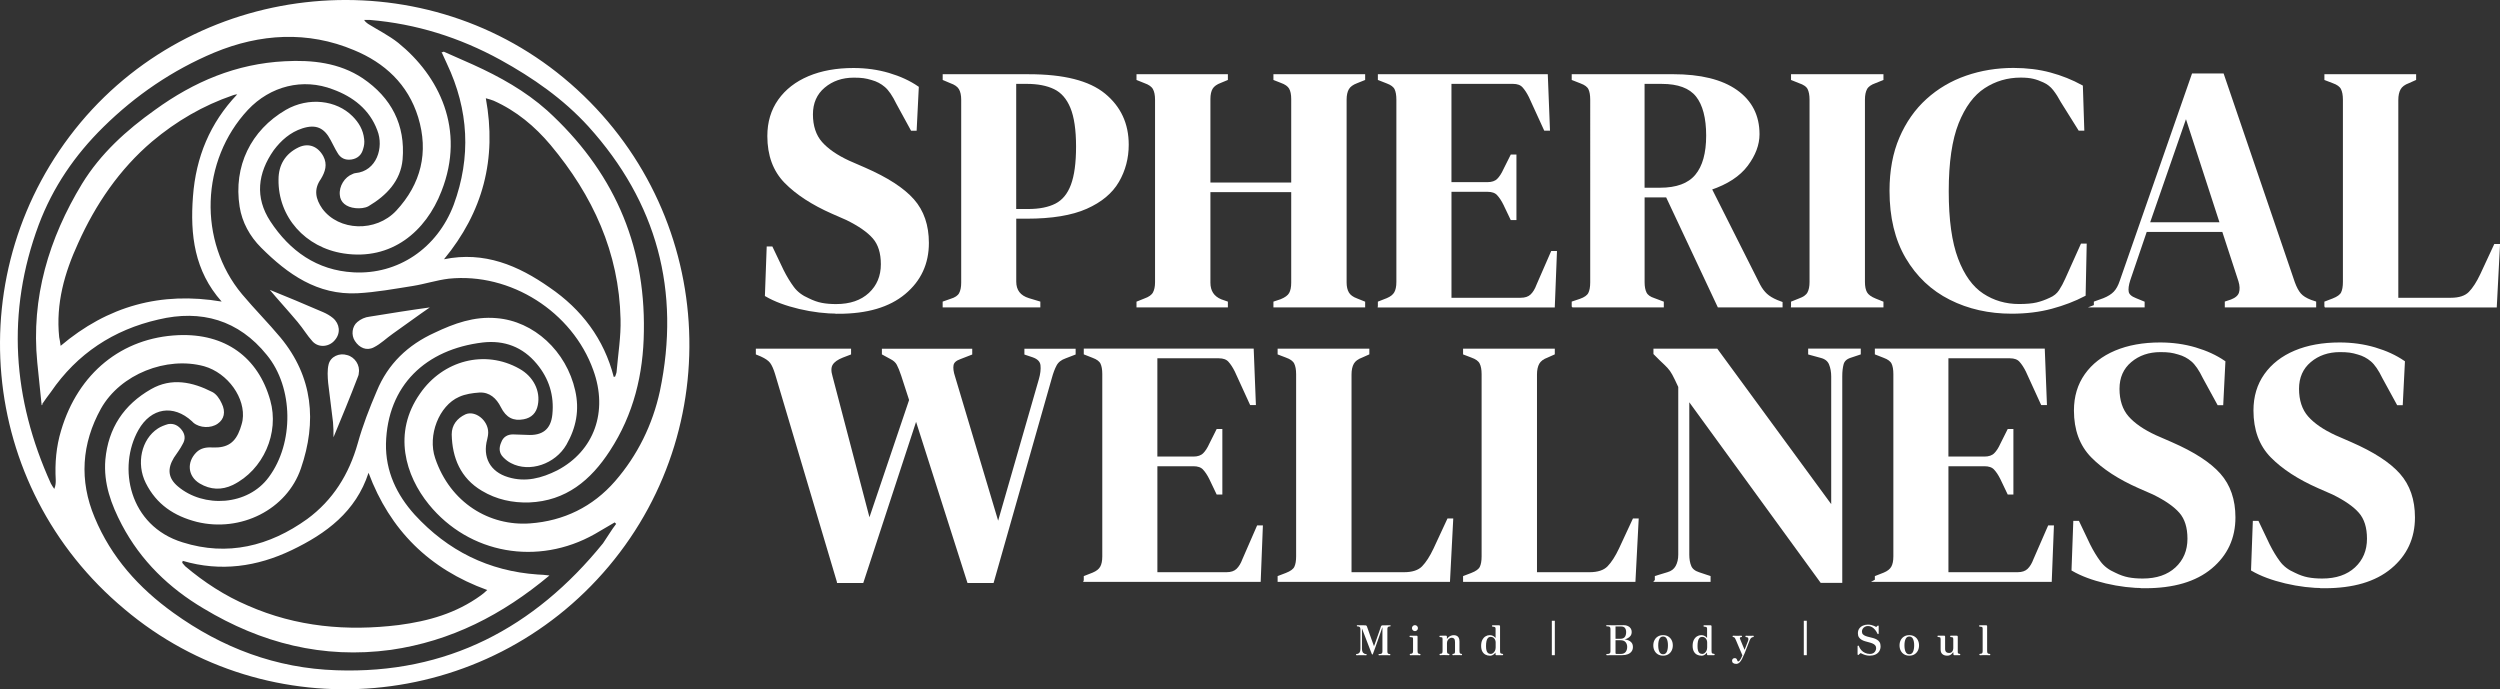
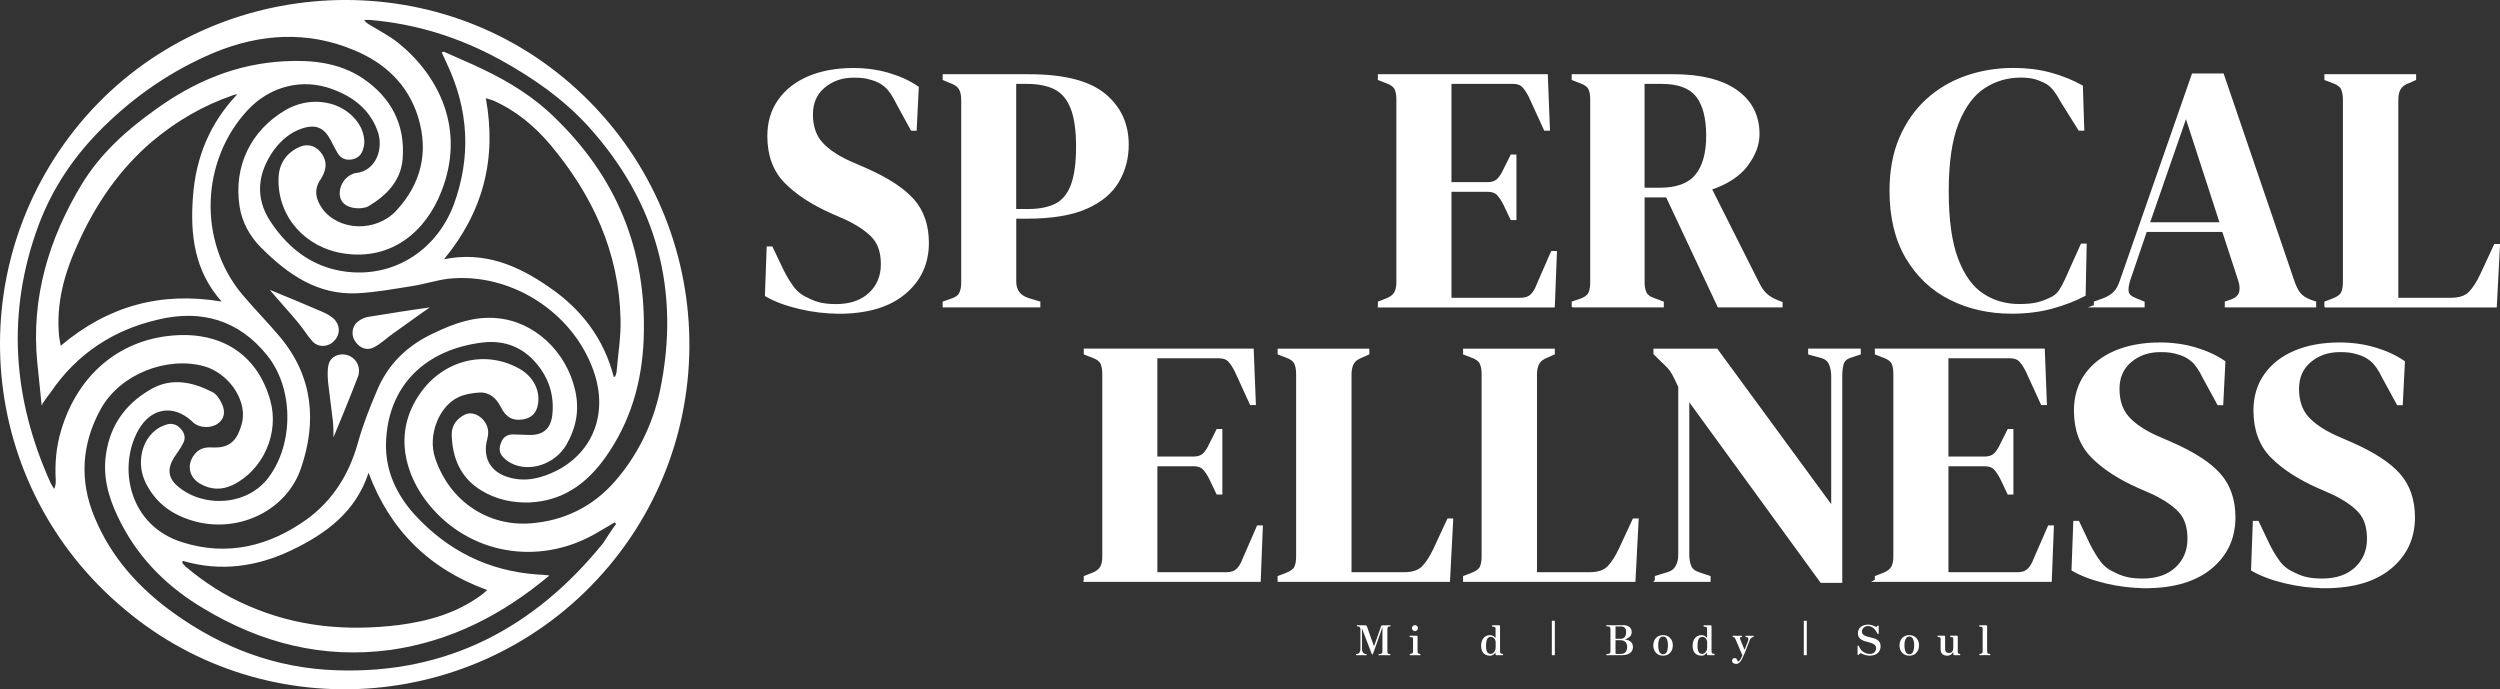
<svg xmlns="http://www.w3.org/2000/svg" id="Layer_1" data-name="Layer 1" viewBox="0 0 935.94 258.04">
  <rect x="0" y="0" width="935.94" height="258.04" fill="#333333" stroke="none" />
  <defs>
    <style>
      .cls-1, .cls-2 {
        fill: #fff;
      }

      .cls-2 {
        stroke: #fff;
        stroke-miterlimit: 10;
      }
    </style>
  </defs>
  <g id="_01_Triskele_Knot" data-name="01 Triskele Knot">
    <path class="cls-1" d="m46.55,228C-8.45,182.11-15.73,100.88,30.16,45.88,75.32-8.03,157.1-15.49,211,29.13c55.91,46.26,62.65,128.39,16.94,182.85-45.89,54.64-127.48,61.56-181.39,16.03Zm184.12-31.87c-.18-.18-.36-.36-.55-.55-2.55,1.46-4.92,2.91-7.47,4.37-21.31,12.02-46.99,7.47-62.1-11.11-8.74-10.74-13.66-26.77-3.28-41.52,8.56-12.38,24.22-16.57,37.15-9.29,5.28,2.91,8.01,8.38,6.92,13.66-.55,2.91-2.37,4.74-5.28,5.28-3.82.73-6.56-.55-8.56-4.55-1.64-3.28-4.19-5.65-8.01-5.46-2.55.18-5.28.55-7.65,1.64-7.47,3.28-11.84,14.39-8.92,22.95,5.65,16.75,20.4,25.5,35.51,24.4,12.57-.91,23.49-6.19,31.87-15.84,8.38-9.65,14.02-21.13,16.75-33.69,7.83-37.52-1.09-70.66-26.77-99.07-9.47-10.38-20.76-18.21-32.96-24.95-15.3-8.38-31.51-13.48-48.81-14.93h-2.19c.55.91,1.09,1.09,1.46,1.46,3.82,2.37,7.83,4.37,11.29,7.1,15.3,12.38,25.31,32.42,16.21,55.55-5.83,15.12-18.76,26.04-36.61,23.31-14.39-2.19-24.59-13.66-24.4-27.68,0-5.46,2.55-9.65,7.47-12.02,3.82-1.82,7.28-.36,9.29,3.28,1.64,3.1.73,5.83-.91,8.56-2.73,3.82-2,7.47.55,11.11,6.19,8.38,20.03,8.92,27.68.73,9.29-10.02,12.2-21.85,8.2-34.97-3.82-12.38-12.57-20.4-24.04-25.13-17.3-7.28-35.15-6.19-52.27.91-15.66,6.56-29.5,16.03-41.52,27.86-10.74,10.56-18.94,22.58-24.22,36.61-12.2,32.78-9.83,65.2,4.55,96.89.36.73.91,1.46,1.27,2,.55-1.27.55-2.37.55-3.28-.36-6.37.18-12.57,2-18.58,6.37-21.49,22.76-34.78,43.89-35.7,17.48-.73,29.87,8.2,34.42,24.4,3.46,12.2-2.55,26.04-14.02,31.69-4.19,2-8.38,1.82-12.38-.55-4.55-2.73-4.92-8.01-1.27-11.66,1.64-1.64,3.82-2,6.19-1.82,5.46.18,8.38-1.82,10.2-6.92.36-1.09.73-2.19.91-3.28,1.27-8.2-5.46-17.67-14.39-20.22-14.02-3.82-31.32,2.91-38.61,15.84-7.28,13.11-8.2,26.95-2.37,40.79,6.19,14.93,16.57,26.41,29.5,35.7,18.21,13.11,38.43,20.76,61.01,21.49,41.34,1.46,74.12-15.84,99.8-47.53,1.64-2.37,3.1-4.92,4.92-7.28ZM15.59,151.69c-.55-5.28-1.09-10.56-1.64-16.03-2.37-24.22,4.37-46.44,16.75-66.84,6.92-11.29,16.57-20.03,27.32-27.68,14.57-10.56,30.41-17.3,48.63-18.21,10.2-.55,20.4.55,29.14,6.37,10.74,7.28,16.03,17.48,14.93,30.41-.73,8.01-6.01,13.48-12.75,17.48-1.27.73-3.28.91-4.92.73-3.46-.36-5.65-2.19-5.83-4.92-.36-3.28,1.82-6.74,4.74-7.83.36-.18.73-.36,1.09-.36,8.01-.73,10.74-9.65,8.2-16.03-2.91-7.83-9.11-12.57-16.57-15.3-11.29-4.37-23.49-1.27-31.87,7.65-17.67,18.94-18.76,49.17-2.19,69.02,4.74,5.65,9.83,10.74,14.39,16.21,12.2,14.75,13.66,31.51,7.65,48.99-5.28,15.48-22.58,24.04-38.97,20.03-8.56-2.19-15.12-6.56-19.12-14.57-3.64-7.28-1.64-16.39,4.55-20.4,1.09-.73,2.55-1.27,3.82-1.64,2.19-.36,3.82.55,5.1,2.19,1.27,1.64,1.46,3.46.36,5.28-.91,1.82-2.19,3.46-3.28,5.1-2.55,4.19-2.19,7.65,1.46,10.74,9.65,8.2,26.22,7.28,34.06-3.46,9.47-12.75,9.29-33.51-.73-45.71-10.56-13.11-24.59-17.12-40.61-13.29-16.75,3.82-30.41,12.75-40.25,27.14-1.09,1.46-2.19,2.91-3.28,4.55q.36.36-.18.36ZM88.8,35.32c-.55,0-1.09.18-1.64.36-11.11,3.82-21.13,9.65-30.23,17.3-12.2,10.38-21.13,23.49-27.68,38.06-5.1,11.11-8.38,22.58-7.1,35.15.18.91.36,1.82.55,3.28,17.67-14.93,37.52-20.4,60.28-16.57-10.2-11.47-11.84-24.95-10.74-39.34,1.09-14.75,6.37-27.5,16.57-38.24Zm77.22-16.03c3.64,1.64,7.47,3.28,11.11,4.92,10.02,4.55,19.49,9.83,27.68,17.12,24.4,22.22,36.79,49.54,36.24,82.68-.18,16.03-3.82,31.14-12.75,44.8-7.1,10.93-16.39,18.76-30.23,19.3-6.19.18-12.2-1.09-17.67-4.37-8.01-4.74-11.11-12.38-11.29-21.13,0-3.46,2-6.01,5.1-7.47,3.64-1.64,8.56,2.19,8.56,6.74,0,.91-.18,1.82-.36,2.55-1.82,6.74,1.09,12.2,7.83,14.21,6.56,2,12.57.36,18.39-2.55,13.84-7.28,19.12-22.04,13.48-37.52-7.83-21.85-30.96-36.61-54.09-34.24-4.55.55-8.92,2-13.48,2.73-6.92,1.09-13.84,2.37-20.76,2.73-14.93.73-26.04-7.1-36.06-17.12-4.19-4.19-7.1-9.47-8.01-15.3-2.37-15.12,4.19-28.59,17.3-36.24,8.56-4.92,18.94-3.64,24.95,2.37,2.37,2.37,4.01,5.1,4.37,8.56.18,1.27,0,2.55-.36,3.64-.55,2.19-2,3.64-4.37,4.01-2.37.36-4.19-.55-5.28-2.55-.91-1.46-1.64-3.1-2.55-4.74-2.37-4.55-5.46-6.01-10.56-4.37-4.55,1.46-8.01,4.55-10.74,8.2-6.01,8.56-7.1,17.67-1.27,26.59,7.28,11.11,17.48,18.39,31.14,19.12,16.57.91,31.32-8.92,37.52-25.31,6.56-17.85,5.65-35.51-2.55-52.81-.73-1.46-1.27-2.91-2-4.37.55.18.73,0,.73-.18Zm63.74,121.84c.18,0,.36-.18.55-.18.18-.73.55-1.27.55-2,.55-6.56,1.64-12.93,1.46-19.49-.55-24.95-10.38-46.26-26.22-65.2-5.83-6.92-12.75-12.75-21.31-16.57-.91-.36-1.64-.55-2.91-.91,4.19,22.76-1.09,42.62-15.66,60.28,15.12-3.1,27.86,2.37,39.52,10.56,12.02,8.2,20.4,19.3,24.04,33.51Zm-24.04,74.3c-17.67,14.75-36.79,24.59-59.37,27.86-25.5,3.46-48.63-2.55-70.12-15.48-12.93-7.65-23.49-17.85-30.6-31.32-4.01-7.65-6.92-15.48-6.19-24.4,1.09-11.84,6.92-20.58,17.12-26.41,7.65-4.37,15.48-2.73,22.95,1.09,1.46.73,2.73,2.55,3.46,4.19,1.64,3.28.91,6.01-1.46,7.65-2.55,1.82-6.74,1.64-9.11-.36-.18-.18-.36-.36-.55-.55-6.92-6.37-15.3-5.1-20.03,3.28-7.83,13.84-3.64,35.88,16.57,42.07,16.75,5.28,32.42,1.46,46.62-8.74,9.65-7.1,15.66-16.75,18.94-28.41,1.82-6.56,4.37-13.11,7.1-19.49,4.19-10.2,11.66-17.3,21.67-21.85,7.28-3.46,14.75-6.19,23.13-5.46,14.02,1.09,26.22,12.38,29.5,27.14,1.64,7.28.36,13.84-3.28,20.22-4.19,7.28-13.84,10.56-20.76,6.92-1.09-.55-2-1.27-2.91-2.19-1.64-1.64-1.64-3.64-.73-5.65.73-2,2.37-2.91,4.37-2.91,1.82,0,3.64.18,5.28.18,5.65.36,8.92-2,9.47-7.65.73-7.1-1.27-13.48-5.83-18.94-5.28-6.37-12.2-8.92-20.22-8.01-21.31,2.55-35.7,16.03-36.24,37.88-.18,10.38,4.01,19.12,10.74,26.59,12.38,13.48,27.68,21.13,46.08,22.4,1.27,0,2.55.18,4.37.36Zm-137.32-5.46c0,.18-.18.55-.18.73.36.36.73.91,1.09,1.27,7.1,6.01,14.93,11.11,23.49,14.75,18.21,8.01,37.15,9.65,56.46,7.28,11.11-1.46,21.49-4.37,30.78-11.11.73-.55,1.46-1.09,2.37-2-21.67-7.83-36.42-22.4-44.44-43.89-4.74,14.57-15.84,22.76-28.77,28.96-12.93,6.19-26.59,8.2-40.79,4.01Zm69.93-91.42c-1.64.18-3.28.91-4.55,2-2,1.64-2.37,4.92-.91,7.1,1.64,2.55,4.37,3.82,7.1,2.37,2.55-1.27,4.74-3.46,7.1-5.1,4.92-3.46,9.83-7.1,13.84-9.83-6.74.91-14.75,2.19-22.58,3.46Zm-4.37,22.58c.18-.36.36-.91.36-1.46.55-2.91-1.46-6.01-4.37-6.74-2.91-.91-6.19.55-6.92,3.46-.55,2.19-.36,4.74-.18,6.92.55,4.92,1.27,9.83,1.82,14.75.18,1.82.18,3.64.18,5.65,3.1-7.47,6.19-14.93,9.11-22.58Zm-22.4-20.4c2,2.37,3.46,4.92,5.46,7.1,2.37,2.55,6.37,2,8.38-.55,2.19-2.55,1.82-6.01-.73-8.2-1.09-.91-2.37-1.64-3.64-2.19-7.1-3.1-14.21-6.01-20.03-8.38,2.73,3.28,6.74,7.65,10.56,12.2Z" />
  </g>
  <g>
    <g>
      <path class="cls-1" d="m507.86,245.29c-.13,0-.2-.08-.2-.25,0-.13.07-.2.2-.2.43,0,.78-.16,1.05-.47.27-.32.4-.85.4-1.6v-7.21c0-.37-.09-.64-.26-.81-.17-.17-.47-.25-.89-.25-.13,0-.2-.07-.2-.22s.07-.22.2-.22c.09,0,.41,0,.96.02.55,0,1.2.02,1.95.02.35,0,.57.13.67.4.02.05.08.22.18.5s.22.63.37,1.05c.15.42.31.89.49,1.39.18.5.35,1,.53,1.49s.35.96.5,1.39c.16.43.28.79.39,1.08.1.29.17.46.19.53.04-.09.13-.32.26-.69.13-.37.29-.81.48-1.35.19-.53.38-1.09.59-1.66.21-.58.4-1.13.58-1.66s.33-.97.46-1.34c.12-.37.2-.59.22-.66.09-.31.32-.46.68-.46.75,0,1.38,0,1.89-.02.51-.01.79-.02.87-.02.13,0,.2.07.2.22s-.07.22-.2.22c-.38,0-.65.08-.8.24-.15.16-.22.39-.22.69v8.44c0,.33.06.58.19.74s.37.25.74.25c.13,0,.2.07.2.2,0,.17-.07.25-.2.25-.1,0-.31,0-.61-.02-.3-.02-.69-.02-1.17-.02-.3,0-.61,0-.94,0-.33,0-.61.01-.84.02-.24.01-.39.02-.46.02-.16,0-.23-.08-.23-.25,0-.13.08-.2.23-.2.47,0,.8-.07.98-.22.17-.15.26-.4.26-.77v-9.1c-.67,1.95-1.24,3.58-1.7,4.88-.46,1.3-.83,2.33-1.1,3.09-.27.76-.53,1.46-.77,2.1-.03.08-.06.13-.08.15-.03.02-.07.02-.12.02-.08,0-.14-.05-.19-.14,0,0-.07-.17-.19-.47s-.27-.71-.46-1.2c-.19-.5-.4-1.05-.64-1.66-.24-.61-.48-1.23-.72-1.87-.24-.63-.48-1.24-.7-1.83-.23-.58-.43-1.1-.6-1.55-.18-.45-.3-.79-.39-1.01v7.49c0,.78.16,1.33.46,1.63.31.3.67.46,1.08.46.15,0,.23.07.23.2,0,.17-.08.25-.23.25-.1,0-.31,0-.63-.02-.32-.02-.7-.02-1.15-.02-.54,0-.94,0-1.21.02s-.47.02-.58.02Z" />
      <path class="cls-1" d="m528.02,245.29c-.17,0-.25-.08-.25-.25,0-.17.08-.26.25-.26.39,0,.66-.08.79-.25s.2-.43.2-.8v-4.4c0-.29-.03-.48-.08-.58-.06-.1-.16-.15-.3-.16-.07,0-.19-.02-.36-.04-.17-.01-.29-.03-.36-.04-.14-.03-.22-.12-.22-.26,0-.17.08-.25.23-.25.03,0,.16,0,.39,0,.23,0,.48,0,.77,0s.54,0,.78,0,.39,0,.45,0c.26,0,.39.12.39.36v5.4c0,.37.06.64.19.8s.35.25.68.25c.16,0,.23.09.23.26s-.08.25-.23.25c-.07,0-.21,0-.42-.02-.21,0-.43-.02-.67-.02-.24,0-.45,0-.63,0-.18,0-.39,0-.65,0-.26,0-.5.01-.72.02-.22.01-.37.02-.44.02Zm1.7-9.01c-.31,0-.57-.11-.79-.33s-.33-.48-.33-.79.11-.57.33-.79.48-.33.79-.33.57.11.79.33.33.48.33.79-.11.57-.33.79-.48.33-.79.33Z" />
-       <path class="cls-1" d="m539.15,245.29c-.16,0-.23-.09-.23-.26,0-.16.08-.25.23-.25.35,0,.59-.08.72-.23.13-.16.19-.42.19-.79v-4.46c0-.21-.02-.37-.05-.49-.03-.12-.11-.19-.25-.21-.07-.02-.18-.04-.33-.05-.14-.01-.25-.03-.33-.04-.14-.02-.22-.1-.22-.25,0-.17.08-.25.23-.25.03,0,.15,0,.36-.01.21-.01.44-.02.7-.02.26,0,.5,0,.71,0h.42c.26.01.39.14.39.4v.87c.14-.24.34-.47.58-.69.24-.22.53-.4.88-.55s.72-.22,1.13-.22c.38,0,.73.07,1.05.22.32.14.58.39.77.73s.29.81.29,1.41v3.59c0,.39.06.67.18.82.12.16.31.23.56.23.16,0,.23.08.23.25,0,.18-.08.26-.23.26-.07,0-.2,0-.39-.02-.19,0-.39-.02-.6-.02-.22,0-.42,0-.6,0-.18,0-.37,0-.59,0-.22,0-.42.01-.6.02-.18.01-.31.02-.39.02-.15,0-.23-.09-.23-.26,0-.16.08-.25.23-.25.32,0,.53-.08.62-.23s.14-.42.14-.79v-3.41c0-.59-.11-1-.33-1.25-.22-.24-.52-.36-.91-.36-.29,0-.57.09-.84.27-.27.18-.5.42-.67.72-.17.3-.26.63-.26.99v3c0,.39.06.67.17.82.11.16.28.23.51.23.17,0,.25.08.25.25,0,.18-.08.26-.25.26-.11,0-.33,0-.64-.02-.32-.02-.61-.02-.88-.02-.18,0-.39,0-.63,0-.25,0-.47.01-.68.02-.21.01-.35.02-.43.02Z" />
      <path class="cls-1" d="m557.74,245.47c-.57,0-1.1-.12-1.59-.37-.49-.25-.89-.64-1.19-1.18-.3-.54-.46-1.26-.46-2.14s.16-1.66.47-2.25c.32-.59.72-1.03,1.21-1.32s.99-.43,1.51-.43c.41,0,.76.06,1.04.18.28.12.52.26.72.42s.35.31.46.46v-3.41c0-.24-.04-.41-.11-.52s-.21-.18-.4-.22c-.07-.02-.18-.04-.31-.05-.13-.02-.24-.03-.31-.04-.15-.01-.22-.09-.22-.25,0-.18.08-.26.23-.26.03,0,.16,0,.38,0,.22,0,.48,0,.77,0s.56,0,.8,0,.39,0,.45,0c.26,0,.39.13.39.4v9.26c0,.3.03.52.08.66.05.14.18.23.39.29.07.01.15.02.25.04.09.01.17.03.23.05.14.03.22.11.22.25,0,.15-.08.24-.23.26-.03,0-.15,0-.36,0-.21,0-.44,0-.71,0s-.51,0-.74,0c-.22,0-.36,0-.43,0-.26,0-.39-.12-.39-.37v-.6s-.08.05-.17.16-.22.23-.39.39c-.17.16-.38.3-.64.43-.26.12-.59.19-.97.19Zm.36-.65c.28,0,.56-.1.84-.29.28-.2.51-.48.71-.84.19-.37.29-.8.29-1.31v-1.89c0-.35-.07-.68-.22-.99-.14-.31-.35-.57-.62-.77s-.6-.3-.99-.3c-.45,0-.81.14-1.07.43-.26.29-.44.69-.55,1.21-.11.52-.16,1.12-.16,1.81,0,.65.05,1.17.16,1.56.11.39.25.69.43.88s.37.33.58.39c.21.07.41.1.6.1Z" />
      <path class="cls-1" d="m601.56,245.29c-.14,0-.22-.07-.22-.22s.07-.22.22-.22c.54,0,.9-.08,1.08-.24.19-.16.28-.39.28-.7v-8.5c0-.31-.09-.54-.27-.7-.18-.16-.55-.23-1.12-.23-.13,0-.2-.07-.2-.22s.07-.22.2-.22c.09,0,.36,0,.8.02.44.01.95.02,1.54.02,1.08,0,1.97,0,2.65-.02.68-.02,1.13-.02,1.35-.02.61,0,1.14.11,1.59.33s.8.51,1.04.89c.25.38.37.81.37,1.29,0,.6-.14,1.09-.41,1.46-.27.38-.62.67-1.03.89s-.82.39-1.22.51c.26,0,.56.05.91.14s.7.24,1.04.45c.34.21.62.49.84.84.22.36.33.8.33,1.34,0,.68-.17,1.25-.51,1.71s-.81.8-1.42,1.04c-.6.23-1.31.35-2.11.35-.11,0-.24,0-.37,0-.13,0-.32,0-.55,0s-.55,0-.95,0c-.4,0-.93,0-1.58,0-.6,0-1.1,0-1.51.02-.41.01-.66.02-.77.02Zm3.25-6.15h1.86c1.41,0,2.12-.84,2.12-2.52,0-.61-.14-1.11-.43-1.5s-.79-.59-1.52-.59h-2.03v4.61Zm.34,5.68h1.63c.83,0,1.43-.25,1.82-.74.39-.5.58-1.12.58-1.89,0-.71-.2-1.31-.61-1.79-.41-.48-1.05-.72-1.93-.72h-1.83v4.81c0,.09.02.17.07.23.05.06.14.09.27.09Z" />
      <path class="cls-1" d="m622.62,245.47c-.74,0-1.39-.17-1.94-.5s-.97-.79-1.27-1.37c-.3-.58-.45-1.24-.45-1.98s.15-1.4.45-1.98c.3-.58.72-1.03,1.27-1.36s1.19-.5,1.94-.5,1.39.17,1.93.5.96.78,1.26,1.36c.3.58.45,1.24.45,1.98s-.15,1.4-.45,1.98c-.3.58-.72,1.04-1.26,1.37s-1.18.5-1.93.5Zm0-.53c.64,0,1.1-.31,1.39-.92.28-.61.43-1.42.43-2.41s-.14-1.78-.43-2.39c-.28-.61-.75-.92-1.39-.92s-1.1.31-1.39.92-.43,1.41-.43,2.39.14,1.79.43,2.41.75.92,1.39.92Z" />
      <path class="cls-1" d="m636.92,245.47c-.57,0-1.1-.12-1.59-.37-.49-.25-.89-.64-1.19-1.18s-.46-1.26-.46-2.14.16-1.66.47-2.25c.31-.59.72-1.03,1.21-1.32s.99-.43,1.51-.43c.41,0,.76.06,1.04.18.28.12.52.26.72.42.2.16.35.31.46.46v-3.41c0-.24-.04-.41-.11-.52s-.21-.18-.4-.22c-.07-.02-.18-.04-.31-.05-.13-.02-.24-.03-.31-.04-.14-.01-.22-.09-.22-.25,0-.18.08-.26.23-.26.03,0,.16,0,.38,0,.22,0,.48,0,.77,0s.56,0,.8,0,.39,0,.45,0c.26,0,.39.13.39.4v9.26c0,.3.03.52.08.66.05.14.18.23.39.29.07.01.16.02.25.04.09.01.17.03.23.05.14.03.22.11.22.25,0,.15-.08.24-.23.26-.03,0-.15,0-.36,0-.21,0-.44,0-.71,0s-.51,0-.74,0c-.22,0-.36,0-.43,0-.26,0-.39-.12-.39-.37v-.6s-.08.05-.17.16-.22.23-.39.39c-.17.16-.38.3-.64.43-.26.12-.59.19-.97.19Zm.36-.65c.28,0,.56-.1.84-.29.28-.2.51-.48.71-.84.19-.37.29-.8.29-1.31v-1.89c0-.35-.07-.68-.22-.99-.14-.31-.35-.57-.62-.77s-.6-.3-.99-.3c-.45,0-.81.14-1.07.43-.26.29-.44.69-.55,1.21-.11.52-.16,1.12-.16,1.81,0,.65.05,1.17.16,1.56.11.39.25.69.43.88.18.2.37.33.58.39.21.07.41.1.6.1Z" />
      <path class="cls-1" d="m649.91,248.53c-.44,0-.8-.1-1.07-.31-.27-.21-.4-.48-.4-.84,0-.28.09-.52.27-.71s.42-.29.72-.29c.27,0,.47.06.6.19s.22.27.28.43.11.3.17.43.14.19.24.19c.19,0,.37-.1.54-.31.18-.21.34-.45.49-.74s.27-.55.37-.8c.1-.24.16-.4.19-.46-.17-.39-.35-.83-.57-1.32-.21-.49-.43-.99-.64-1.49-.22-.5-.42-.97-.6-1.41-.19-.44-.34-.81-.47-1.12-.13-.3-.21-.5-.26-.58-.12-.3-.25-.52-.39-.67s-.3-.22-.51-.22c-.16,0-.23-.09-.23-.26,0-.17.08-.25.23-.25.11,0,.32,0,.62.02s.58.02.85.02c.19,0,.39,0,.6-.01.22-.01.42-.02.61-.02.19,0,.32,0,.39,0,.15,0,.23.08.23.25,0,.17-.08.26-.23.26-.25,0-.41.06-.5.17-.08.11-.1.24-.05.39.03.07.11.25.22.55.12.29.26.63.42,1.02s.32.77.48,1.16c.16.39.3.72.42,1,.12.28.19.44.21.5.02-.04.07-.17.15-.39s.18-.48.3-.78c.12-.3.24-.62.36-.94s.23-.6.33-.85.15-.42.19-.51c.13-.42.13-.75,0-.98-.14-.23-.41-.34-.8-.34-.16,0-.23-.09-.23-.26,0-.17.08-.25.23-.25.11,0,.28,0,.51.02.23.02.47.02.74.02s.54,0,.83-.02.48-.02.6-.02c.16,0,.23.08.23.25,0,.17-.08.26-.23.26-.25,0-.49.1-.73.3s-.45.55-.63,1.04c-.03.08-.11.28-.23.6-.12.32-.27.7-.44,1.13-.17.43-.34.87-.51,1.32-.17.44-.32.84-.46,1.18-.13.34-.23.57-.28.68-.3.71-.6,1.35-.89,1.93-.29.57-.62,1.03-.98,1.36-.36.34-.79.5-1.3.5Z" />
      <path class="cls-1" d="m699.98,245.47c-.56,0-1.07-.07-1.53-.2-.46-.13-.86-.28-1.18-.44-.32-.16-.55-.27-.7-.33-.13.1-.25.2-.35.28-.1.08-.22.2-.36.34-.1.1-.2.13-.29.08-.09-.05-.14-.13-.14-.24v-3.02c0-.12.07-.2.21-.22.14-.02.22.01.26.11.2.58.5,1.09.9,1.55s.88.81,1.45,1.06c.56.25,1.17.38,1.82.38.54,0,.97-.11,1.31-.33s.59-.49.75-.83c.17-.33.25-.67.25-1,0-.44-.12-.8-.37-1.08-.25-.27-.57-.5-.98-.67-.4-.17-.85-.32-1.34-.44s-.98-.26-1.46-.4c-.49-.14-.93-.33-1.33-.57-.4-.23-.73-.54-.98-.93-.25-.39-.37-.88-.37-1.48,0-.71.17-1.31.52-1.79.35-.48.81-.84,1.39-1.09s1.2-.37,1.87-.37c.43,0,.85.05,1.25.15.4.1.76.22,1.08.36.32.14.57.27.74.38.12-.11.23-.21.32-.29.09-.08.16-.14.21-.18.1-.08.2-.1.28-.05.08.05.12.14.12.27v2.65c0,.13-.06.22-.19.25-.13.03-.22-.02-.27-.15-.23-.51-.51-.98-.86-1.41s-.74-.78-1.19-1.05c-.45-.27-.94-.4-1.48-.4-.44,0-.84.09-1.18.29-.34.19-.61.44-.81.75s-.29.66-.29,1.04c0,.43.13.78.38,1.04.25.26.59.46,1,.62.41.16.87.29,1.37.4s1,.24,1.49.38.95.33,1.36.57.75.55,1,.95.38.92.38,1.56c0,.73-.18,1.36-.53,1.89s-.83.93-1.44,1.2c-.61.27-1.3.41-2.08.41Z" />
      <path class="cls-1" d="m714.8,245.47c-.74,0-1.39-.17-1.94-.5s-.97-.79-1.27-1.37c-.3-.58-.45-1.24-.45-1.98s.15-1.4.45-1.98c.3-.58.72-1.03,1.27-1.36s1.19-.5,1.94-.5,1.39.17,1.93.5.96.78,1.26,1.36c.3.58.45,1.24.45,1.98s-.15,1.4-.45,1.98c-.3.58-.72,1.04-1.26,1.37s-1.18.5-1.93.5Zm0-.53c.64,0,1.1-.31,1.39-.92.28-.61.43-1.42.43-2.41s-.14-1.78-.43-2.39c-.28-.61-.75-.92-1.39-.92s-1.1.31-1.39.92-.43,1.41-.43,2.39.14,1.79.43,2.41.75.92,1.39.92Z" />
      <path class="cls-1" d="m728.98,245.47c-.72,0-1.31-.19-1.77-.56-.46-.37-.69-.96-.69-1.78v-3.82c0-.24-.02-.41-.07-.53-.05-.11-.15-.19-.3-.22-.08-.02-.18-.04-.3-.05-.12-.01-.22-.02-.3-.03-.14-.03-.22-.12-.22-.26,0-.16.08-.25.23-.25.03,0,.15,0,.36,0,.21,0,.45,0,.72,0s.51,0,.74,0,.36,0,.43,0c.26,0,.39.13.39.4v4.54c0,.54.13.93.4,1.18.27.25.62.37,1.05.37.55,0,.95-.17,1.21-.52.26-.35.4-.76.4-1.23v-3.38c0-.24-.02-.41-.07-.53-.05-.11-.15-.19-.3-.22-.08-.02-.18-.04-.3-.05-.12-.01-.22-.02-.3-.03-.14-.03-.22-.12-.22-.26,0-.16.08-.25.23-.25.03,0,.15,0,.36,0s.45,0,.72,0,.51,0,.74,0c.22,0,.36,0,.43,0,.26,0,.39.13.39.4v5.59c0,.29.03.47.08.56.06.08.15.14.29.17.07,0,.14.02.19.04.06.02.11.03.16.05.15.01.23.09.23.25,0,.17-.08.25-.25.25-.03,0-.13,0-.31,0-.18,0-.38,0-.61,0s-.44,0-.63,0c-.19,0-.32,0-.38,0-.25,0-.38-.12-.39-.36,0-.08,0-.22-.02-.41-.01-.19-.03-.33-.05-.41-.02.01-.08.08-.17.22s-.23.3-.4.47c-.18.17-.4.33-.68.46-.28.13-.62.2-1.02.2Z" />
      <path class="cls-1" d="m741.27,245.29c-.17,0-.25-.09-.25-.26,0-.16.08-.25.25-.25.39,0,.66-.08.79-.23s.2-.42.2-.79v-8.33c0-.29-.04-.48-.11-.57s-.18-.15-.33-.18c-.07-.02-.19-.04-.34-.05-.15-.02-.27-.03-.34-.04-.15-.02-.22-.1-.22-.25,0-.16.08-.24.23-.26.03,0,.16,0,.39,0,.23,0,.48,0,.77,0s.54,0,.78,0,.39,0,.45,0c.26,0,.39.13.39.4v9.27c0,.38.07.65.2.81.13.16.39.24.76.24.16,0,.23.08.23.25,0,.18-.08.26-.23.26-.07,0-.22,0-.44-.02-.22,0-.46-.02-.71-.02-.25,0-.47,0-.66,0-.17,0-.39,0-.65,0-.26,0-.5.01-.72.02-.22.01-.37.02-.44.02Z" />
    </g>
    <rect class="cls-1" x="580.97" y="232.4" width="1.12" height="12.89" />
    <rect class="cls-1" x="675.3" y="232.4" width="1.12" height="12.89" />
  </g>
  <g>
    <path class="cls-2" d="m313.93,116.94c-4.79,0-9.68-.59-14.64-1.76-4.97-1.18-9.11-2.72-12.42-4.64l.65-17.78h1.31l4.05,8.5c1.22,2.44,2.53,4.6,3.92,6.47,1.39,1.88,3.31,3.33,5.75,4.38,1.74.87,3.42,1.46,5.03,1.77,1.61.31,3.42.46,5.43.46,5.32,0,9.52-1.44,12.62-4.31,3.09-2.88,4.64-6.58,4.64-11.11,0-4.27-1.05-7.6-3.14-10-2.09-2.4-5.45-4.73-10.07-7l-5.36-2.35c-7.5-3.31-13.36-7.13-17.59-11.44-4.23-4.31-6.34-10.05-6.34-17.19,0-5.14,1.33-9.59,3.99-13.34,2.66-3.75,6.36-6.62,11.11-8.63,4.75-2,10.31-3.01,16.67-3.01,4.62,0,9,.61,13.14,1.83,4.14,1.22,7.74,2.88,10.79,4.97l-.78,15.69h-1.31l-5.36-9.81c-1.48-3.05-2.96-5.21-4.45-6.47-1.48-1.26-3.18-2.16-5.1-2.68-1.13-.35-2.18-.59-3.14-.72-.96-.13-2.18-.2-3.66-.2-4.45,0-8.19,1.29-11.25,3.86-3.05,2.57-4.58,6.04-4.58,10.39s1.18,8,3.53,10.66c2.35,2.66,5.8,5.03,10.33,7.13l6.02,2.62c8.37,3.66,14.38,7.56,18.04,11.7,3.66,4.14,5.49,9.48,5.49,16.02,0,7.67-2.9,13.93-8.7,18.76-5.8,4.84-14.01,7.26-24.65,7.26Z" />
    <path class="cls-2" d="m353.41,114.58v-1.31l2.62-.92c1.74-.52,2.9-1.31,3.47-2.35.57-1.05.85-2.44.85-4.18V37.31c0-1.74-.31-3.14-.92-4.18-.61-1.05-1.79-1.87-3.53-2.48l-2.48-1.05v-1.31h31.77c12.99,0,22.38,2.38,28.18,7.13,5.8,4.75,8.7,11.01,8.7,18.76,0,4.97-1.2,9.53-3.6,13.66-2.4,4.14-6.34,7.43-11.83,9.87-5.49,2.44-12.9,3.66-22.23,3.66h-4.45v24.06c0,3.4,1.7,5.62,5.1,6.67l3.92,1.18v1.31h-35.57Zm26.54-35.83h4.97c4.27,0,7.76-.7,10.46-2.09,2.7-1.39,4.71-3.83,6.01-7.32,1.31-3.49,1.96-8.32,1.96-14.51s-.72-11.16-2.16-14.64c-1.44-3.49-3.55-5.91-6.34-7.26-2.79-1.35-6.28-2.03-10.46-2.03h-4.45v47.86Z" />
-     <path class="cls-2" d="m425.98,114.58v-1.31l2.62-1.05c1.74-.61,2.9-1.44,3.47-2.48.57-1.05.85-2.4.85-4.05V37.31c0-1.74-.28-3.14-.85-4.18-.57-1.05-1.72-1.87-3.47-2.48l-2.62-1.05v-1.31h33.21v1.31l-2.22.92c-1.66.61-2.79,1.42-3.4,2.42-.61,1-.92,2.38-.92,4.12v31.77h31.25v-31.77c0-1.74-.28-3.12-.85-4.12-.57-1-1.72-1.81-3.46-2.42l-2.35-.92v-1.31h33.34v1.31l-2.62,1.05c-1.66.61-2.79,1.44-3.4,2.48-.61,1.05-.92,2.44-.92,4.18v68.39c0,1.66.3,3.01.92,4.05.61,1.05,1.74,1.88,3.4,2.48l2.62,1.05v1.31h-33.34v-1.31l2.35-.78c1.74-.7,2.9-1.55,3.46-2.55.57-1,.85-2.37.85-4.12v-34.39h-31.25v34.39c0,3.23,1.44,5.45,4.32,6.67l2.22.78v1.31h-33.21Z" />
    <path class="cls-2" d="m516.34,114.58v-1.31l3.01-1.18c1.48-.61,2.5-1.42,3.07-2.42.57-1,.85-2.37.85-4.12V37.31c0-1.74-.24-3.12-.72-4.12-.48-1-1.55-1.81-3.2-2.42l-3.01-1.18v-1.31h62.63l.79,20.14h-1.31l-5.62-12.29c-.78-1.57-1.61-2.83-2.48-3.79-.87-.96-2.18-1.44-3.92-1.44h-23.54v37.79h13.99c1.74,0,3.07-.46,3.99-1.37.91-.92,1.72-2.16,2.42-3.73l2.62-5.23h1.31v23.54h-1.31l-2.62-5.49c-.78-1.57-1.61-2.81-2.48-3.73-.87-.92-2.18-1.37-3.92-1.37h-13.99v40.67h26.41c1.74,0,3.09-.46,4.05-1.37s1.74-2.2,2.35-3.86l5.36-12.29h1.31l-.79,20.14h-65.25Z" />
    <path class="cls-2" d="m588.91,114.58v-1.31l2.75-.92c1.74-.61,2.88-1.42,3.4-2.42.52-1,.78-2.42.78-4.25V37.31c0-1.74-.24-3.12-.72-4.12-.48-1-1.55-1.81-3.2-2.42l-3.01-1.18v-1.31h37.4c10.28,0,18.17,1.94,23.67,5.82,5.49,3.88,8.24,9.26,8.24,16.15,0,3.84-1.44,7.67-4.31,11.51-2.88,3.84-7.41,6.8-13.6,8.89l18.17,36.09c.78,1.48,1.68,2.68,2.68,3.6,1,.92,2.33,1.72,3.99,2.42l1.7.65v1.18h-23.41l-19.35-41.19h-8.89v32.3c0,1.66.26,3.01.78,4.05s1.61,1.83,3.27,2.35l3.14,1.18v1.31h-33.47Zm26.28-43.8h6.28c6.28,0,10.81-1.68,13.6-5.03,2.79-3.35,4.18-8.35,4.18-14.97s-1.31-11.7-3.92-14.97c-2.62-3.27-7.02-4.9-13.21-4.9h-6.93v39.88Z" />
-     <path class="cls-2" d="m671.02,114.58v-1.31l2.62-1.05c1.74-.61,2.9-1.44,3.46-2.48.57-1.05.85-2.44.85-4.18V37.31c0-1.74-.26-3.14-.78-4.18-.52-1.05-1.7-1.87-3.53-2.48l-2.62-1.05v-1.31h33.6v1.31l-2.62,1.05c-1.75.61-2.9,1.44-3.46,2.48-.57,1.05-.85,2.44-.85,4.18v68.25c0,1.75.28,3.12.85,4.12.57,1,1.72,1.85,3.46,2.55l2.62,1.05v1.31h-33.6Z" />
    <path class="cls-2" d="m753.13,116.94c-8.46,0-16.11-1.72-22.95-5.17-6.84-3.44-12.27-8.56-16.28-15.36-4.01-6.8-6.01-15.12-6.01-24.97,0-7.5,1.22-14.08,3.66-19.75,2.44-5.67,5.77-10.42,10-14.25,4.23-3.83,9.11-6.71,14.64-8.63,5.54-1.92,11.4-2.88,17.59-2.88,4.97,0,9.55.57,13.73,1.7,4.18,1.13,8.11,2.7,11.77,4.71l.52,16.08h-1.31l-6.54-10.46c-.87-1.65-1.83-3.16-2.88-4.51-1.05-1.35-2.35-2.37-3.92-3.07-1.31-.61-2.59-1.07-3.86-1.37-1.26-.3-2.86-.46-4.77-.46-5.06,0-9.66,1.35-13.79,4.05-4.14,2.7-7.45,7.17-9.94,13.4-2.48,6.23-3.73,14.75-3.73,25.56s1.18,19.2,3.53,25.43c2.35,6.23,5.56,10.68,9.61,13.34,4.05,2.66,8.61,3.99,13.66,3.99,2.79,0,5.01-.2,6.67-.59,1.66-.39,3.31-.98,4.97-1.77,1.66-.7,2.92-1.72,3.79-3.07.87-1.35,1.66-2.81,2.35-4.38l5.75-12.81h1.31l-.39,18.7c-3.66,1.92-7.76,3.49-12.29,4.71-4.53,1.22-9.5,1.83-14.91,1.83Z" />
    <path class="cls-2" d="m784.39,114.58v-1.31l3.27-1.18c1.74-.7,3.09-1.55,4.05-2.55.96-1,1.74-2.42,2.35-4.25l26.94-77.28h11.11l26.54,77.8c.7,1.92,1.48,3.38,2.35,4.38.87,1,2.22,1.85,4.05,2.55l1.57.52v1.31h-33.21v-1.31l1.96-.65c1.83-.7,2.94-1.68,3.33-2.94.39-1.26.33-2.77-.2-4.51l-6.15-18.83h-29.03l-6.28,18.44c-.61,1.92-.81,3.44-.59,4.58.22,1.13,1.24,2.05,3.07,2.75l2.88,1.18v1.31h-18.04Zm19.88-30.86h27.33l-13.21-40.67-14.12,40.67Z" />
    <path class="cls-2" d="m870.69,114.58v-1.31l2.75-1.05c1.83-.7,2.99-1.55,3.47-2.55.48-1,.72-2.37.72-4.12V37.31c0-1.74-.26-3.14-.78-4.18-.52-1.05-1.66-1.87-3.4-2.48l-2.75-1.05v-1.31h33.34v1.31l-2.35,1.05c-1.66.61-2.79,1.46-3.4,2.55-.61,1.09-.92,2.51-.92,4.25v74.53h20.14c3.22,0,5.6-.78,7.13-2.35,1.52-1.57,2.98-3.83,4.38-6.8l5.1-10.98h1.31l-1.18,22.75h-63.55Z" />
-     <path class="cls-2" d="m313.8,217.73l-23.14-77.8c-.61-2-1.26-3.46-1.96-4.38-.7-.92-1.92-1.76-3.66-2.55l-1.57-.65v-1.31h34.65v1.31l-2.75,1.05c-2.01.79-3.36,1.75-4.05,2.88-.7,1.13-.74,2.7-.13,4.71l14.25,54.4,15.43-45.63-3.01-9.28c-.61-1.83-1.18-3.22-1.7-4.18-.52-.96-1.4-1.74-2.62-2.35l-2.88-1.57v-1.31h32.82v1.31l-4.05,1.57c-1.75.61-2.73,1.5-2.94,2.68-.22,1.18-.02,2.68.59,4.51l16.61,55.57,15.69-54.53c.61-2.09.83-3.92.65-5.49-.18-1.57-1.26-2.7-3.27-3.4l-2.75-.92v-1.31h18.18v1.31l-3.4,1.31c-1.75.61-2.96,1.57-3.66,2.88-.7,1.31-1.31,2.92-1.83,4.84l-21.71,76.36h-9.02l-19.61-61.46-20.14,61.46h-9.02Z" />
    <path class="cls-2" d="m406.24,217.33v-1.31l3.01-1.18c1.48-.61,2.5-1.42,3.07-2.42.57-1,.85-2.37.85-4.12v-68.25c0-1.74-.24-3.12-.72-4.12-.48-1-1.55-1.81-3.2-2.42l-3.01-1.18v-1.31h62.63l.79,20.14h-1.31l-5.62-12.29c-.78-1.57-1.61-2.83-2.48-3.79-.87-.96-2.18-1.44-3.92-1.44h-23.54v37.79h13.99c1.74,0,3.07-.46,3.99-1.37s1.72-2.16,2.42-3.73l2.62-5.23h1.31v23.54h-1.31l-2.62-5.49c-.78-1.57-1.61-2.81-2.48-3.73-.87-.92-2.18-1.37-3.92-1.37h-13.99v40.67h26.41c1.74,0,3.09-.46,4.05-1.37.96-.92,1.74-2.2,2.35-3.86l5.36-12.29h1.31l-.79,20.14h-65.25Z" />
    <path class="cls-2" d="m478.81,217.33v-1.31l2.75-1.05c1.83-.7,2.98-1.55,3.46-2.55.48-1,.72-2.37.72-4.12v-68.25c0-1.74-.26-3.14-.78-4.18s-1.66-1.87-3.4-2.48l-2.75-1.05v-1.31h33.34v1.31l-2.35,1.05c-1.66.61-2.79,1.46-3.4,2.55-.61,1.09-.92,2.51-.92,4.25v74.53h20.14c3.22,0,5.6-.78,7.13-2.35,1.52-1.57,2.98-3.83,4.38-6.8l5.1-10.98h1.31l-1.18,22.75h-63.55Z" />
    <path class="cls-2" d="m548.24,217.33v-1.31l2.75-1.05c1.83-.7,2.99-1.55,3.47-2.55.48-1,.72-2.37.72-4.12v-68.25c0-1.74-.26-3.14-.79-4.18-.52-1.05-1.66-1.87-3.4-2.48l-2.75-1.05v-1.31h33.34v1.31l-2.35,1.05c-1.66.61-2.79,1.46-3.4,2.55-.61,1.09-.92,2.51-.92,4.25v74.53h20.14c3.22,0,5.6-.78,7.13-2.35,1.52-1.57,2.98-3.83,4.38-6.8l5.1-10.98h1.31l-1.18,22.75h-63.55Z" />
    <path class="cls-2" d="m620.03,217.33v-1.31l4.32-1.31c1.57-.44,2.7-1.29,3.4-2.55.7-1.26,1.05-2.77,1.05-4.51v-62.89c-.96-2.09-1.72-3.66-2.29-4.71-.57-1.05-1.2-1.94-1.9-2.68-.7-.74-1.66-1.68-2.88-2.81l-2.22-2.22v-1.31h23.14l43.41,59.23v-49.3c0-1.74-.28-3.31-.85-4.71-.57-1.39-1.72-2.31-3.46-2.75l-4.32-1.18v-1.31h18.7v1.31l-3.53,1.18c-1.57.52-2.53,1.44-2.88,2.75-.35,1.31-.52,2.83-.52,4.58v76.89h-7.32l-49.95-68.65v58.58c0,1.74.26,3.23.78,4.45.52,1.22,1.61,2.09,3.27,2.62l3.92,1.31v1.31h-19.88Z" />
    <path class="cls-2" d="m702.4,217.33v-1.31l3.01-1.18c1.48-.61,2.5-1.42,3.07-2.42.57-1,.85-2.37.85-4.12v-68.25c0-1.74-.24-3.12-.72-4.12-.48-1-1.55-1.81-3.2-2.42l-3.01-1.18v-1.31h62.63l.78,20.14h-1.31l-5.62-12.29c-.78-1.57-1.61-2.83-2.48-3.79-.87-.96-2.18-1.44-3.92-1.44h-23.54v37.79h13.99c1.74,0,3.07-.46,3.99-1.37s1.72-2.16,2.42-3.73l2.62-5.23h1.31v23.54h-1.31l-2.62-5.49c-.78-1.57-1.61-2.81-2.48-3.73-.87-.92-2.18-1.37-3.92-1.37h-13.99v40.67h26.41c1.74,0,3.09-.46,4.05-1.37.96-.92,1.74-2.2,2.35-3.86l5.36-12.29h1.31l-.79,20.14h-65.25Z" />
    <path class="cls-2" d="m803.09,219.69c-4.79,0-9.68-.59-14.64-1.76-4.97-1.18-9.11-2.72-12.42-4.64l.65-17.78h1.31l4.05,8.5c1.22,2.44,2.53,4.6,3.92,6.47,1.39,1.88,3.31,3.33,5.75,4.38,1.74.87,3.42,1.46,5.03,1.77,1.61.31,3.42.46,5.43.46,5.32,0,9.52-1.44,12.62-4.31,3.09-2.88,4.64-6.58,4.64-11.11,0-4.27-1.05-7.6-3.14-10-2.09-2.4-5.45-4.73-10.07-7l-5.36-2.35c-7.5-3.31-13.36-7.13-17.59-11.44-4.23-4.31-6.34-10.05-6.34-17.19,0-5.14,1.33-9.59,3.99-13.34,2.66-3.75,6.36-6.62,11.11-8.63,4.75-2,10.31-3.01,16.67-3.01,4.62,0,9,.61,13.14,1.83,4.14,1.22,7.74,2.88,10.79,4.97l-.79,15.69h-1.31l-5.36-9.81c-1.48-3.05-2.96-5.21-4.45-6.47-1.48-1.26-3.18-2.16-5.1-2.68-1.13-.35-2.18-.59-3.14-.72-.96-.13-2.18-.2-3.66-.2-4.45,0-8.2,1.29-11.25,3.86-3.05,2.57-4.58,6.04-4.58,10.39s1.18,8,3.53,10.66c2.35,2.66,5.8,5.03,10.33,7.13l6.01,2.62c8.37,3.66,14.38,7.56,18.04,11.7,3.66,4.14,5.49,9.48,5.49,16.02,0,7.67-2.9,13.93-8.7,18.76-5.8,4.84-14.01,7.26-24.65,7.26Z" />
    <path class="cls-2" d="m870.3,219.69c-4.79,0-9.68-.59-14.64-1.76-4.97-1.18-9.11-2.72-12.42-4.64l.65-17.78h1.31l4.05,8.5c1.22,2.44,2.53,4.6,3.92,6.47,1.39,1.88,3.31,3.33,5.75,4.38,1.74.87,3.42,1.46,5.03,1.77,1.61.31,3.42.46,5.43.46,5.32,0,9.52-1.44,12.62-4.31,3.09-2.88,4.64-6.58,4.64-11.11,0-4.27-1.05-7.6-3.14-10-2.09-2.4-5.45-4.73-10.07-7l-5.36-2.35c-7.5-3.31-13.36-7.13-17.59-11.44-4.23-4.31-6.34-10.05-6.34-17.19,0-5.14,1.33-9.59,3.99-13.34,2.66-3.75,6.36-6.62,11.11-8.63,4.75-2,10.31-3.01,16.67-3.01,4.62,0,9,.61,13.14,1.83,4.14,1.22,7.74,2.88,10.79,4.97l-.79,15.69h-1.31l-5.36-9.81c-1.48-3.05-2.96-5.21-4.45-6.47-1.48-1.26-3.18-2.16-5.1-2.68-1.13-.35-2.18-.59-3.14-.72-.96-.13-2.18-.2-3.66-.2-4.45,0-8.2,1.29-11.25,3.86-3.05,2.57-4.58,6.04-4.58,10.39s1.18,8,3.53,10.66c2.35,2.66,5.8,5.03,10.33,7.13l6.01,2.62c8.37,3.66,14.38,7.56,18.04,11.7,3.66,4.14,5.49,9.48,5.49,16.02,0,7.67-2.9,13.93-8.7,18.76-5.8,4.84-14.01,7.26-24.65,7.26Z" />
  </g>
</svg>